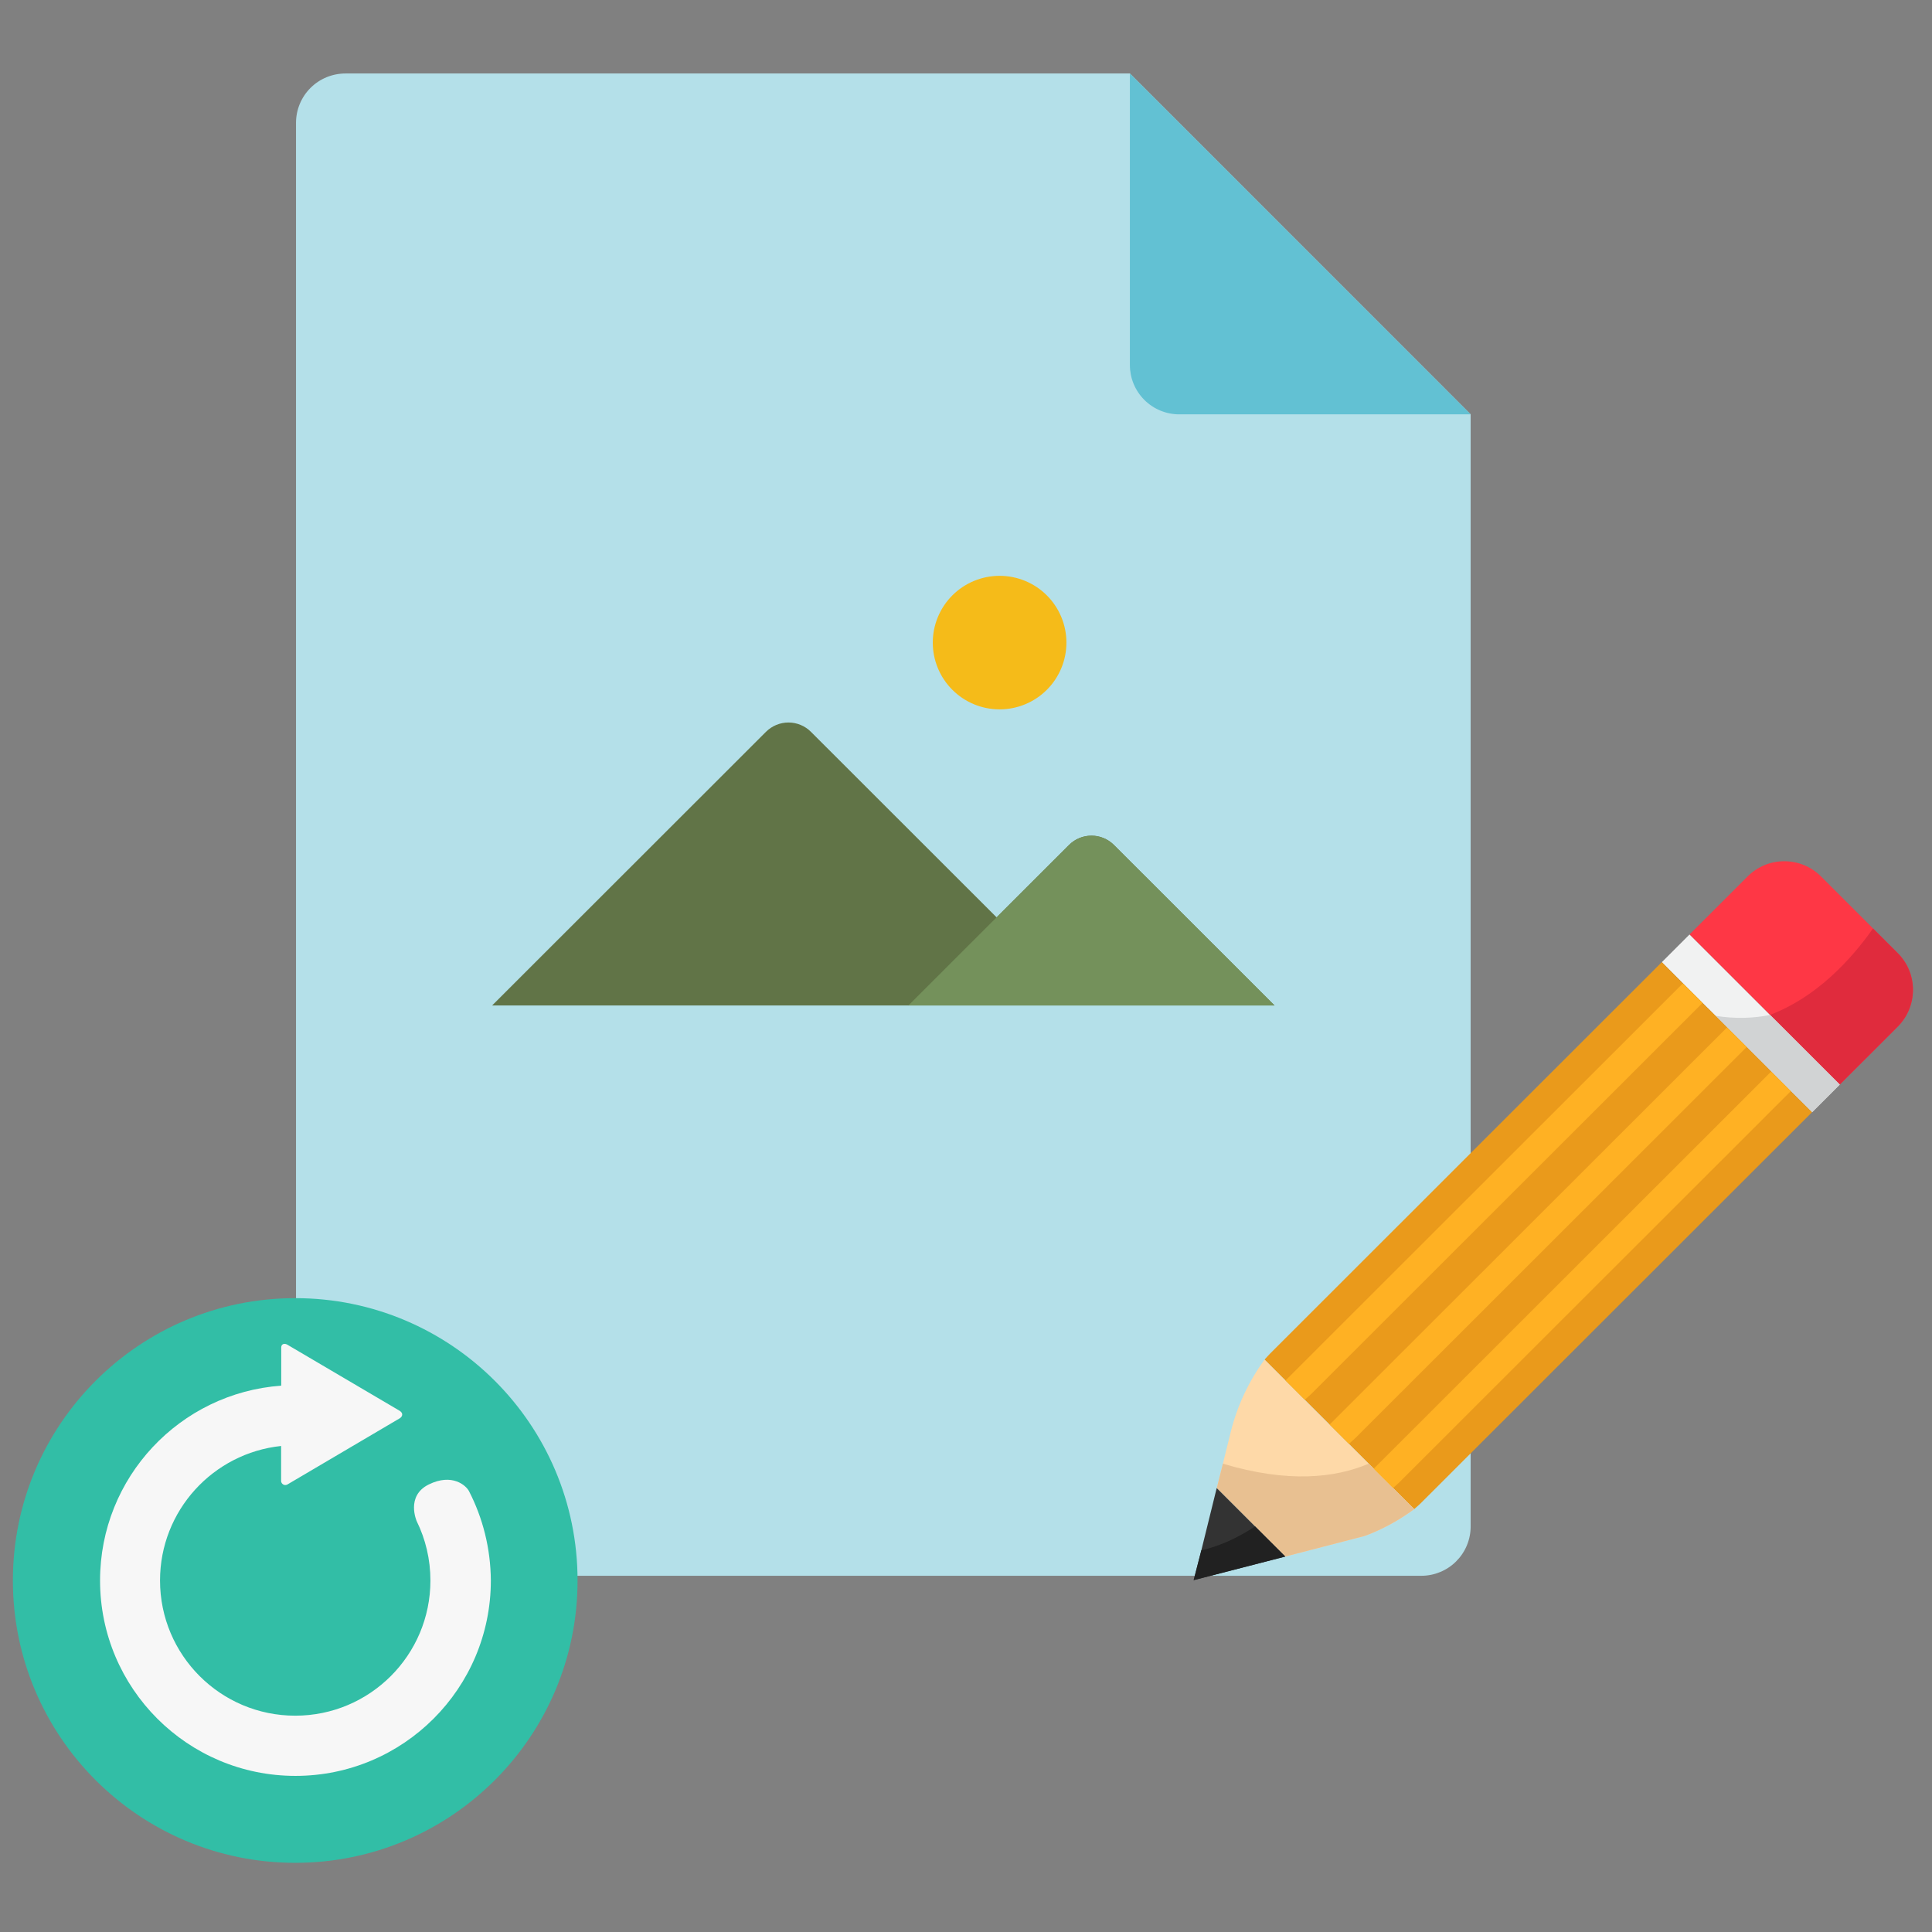
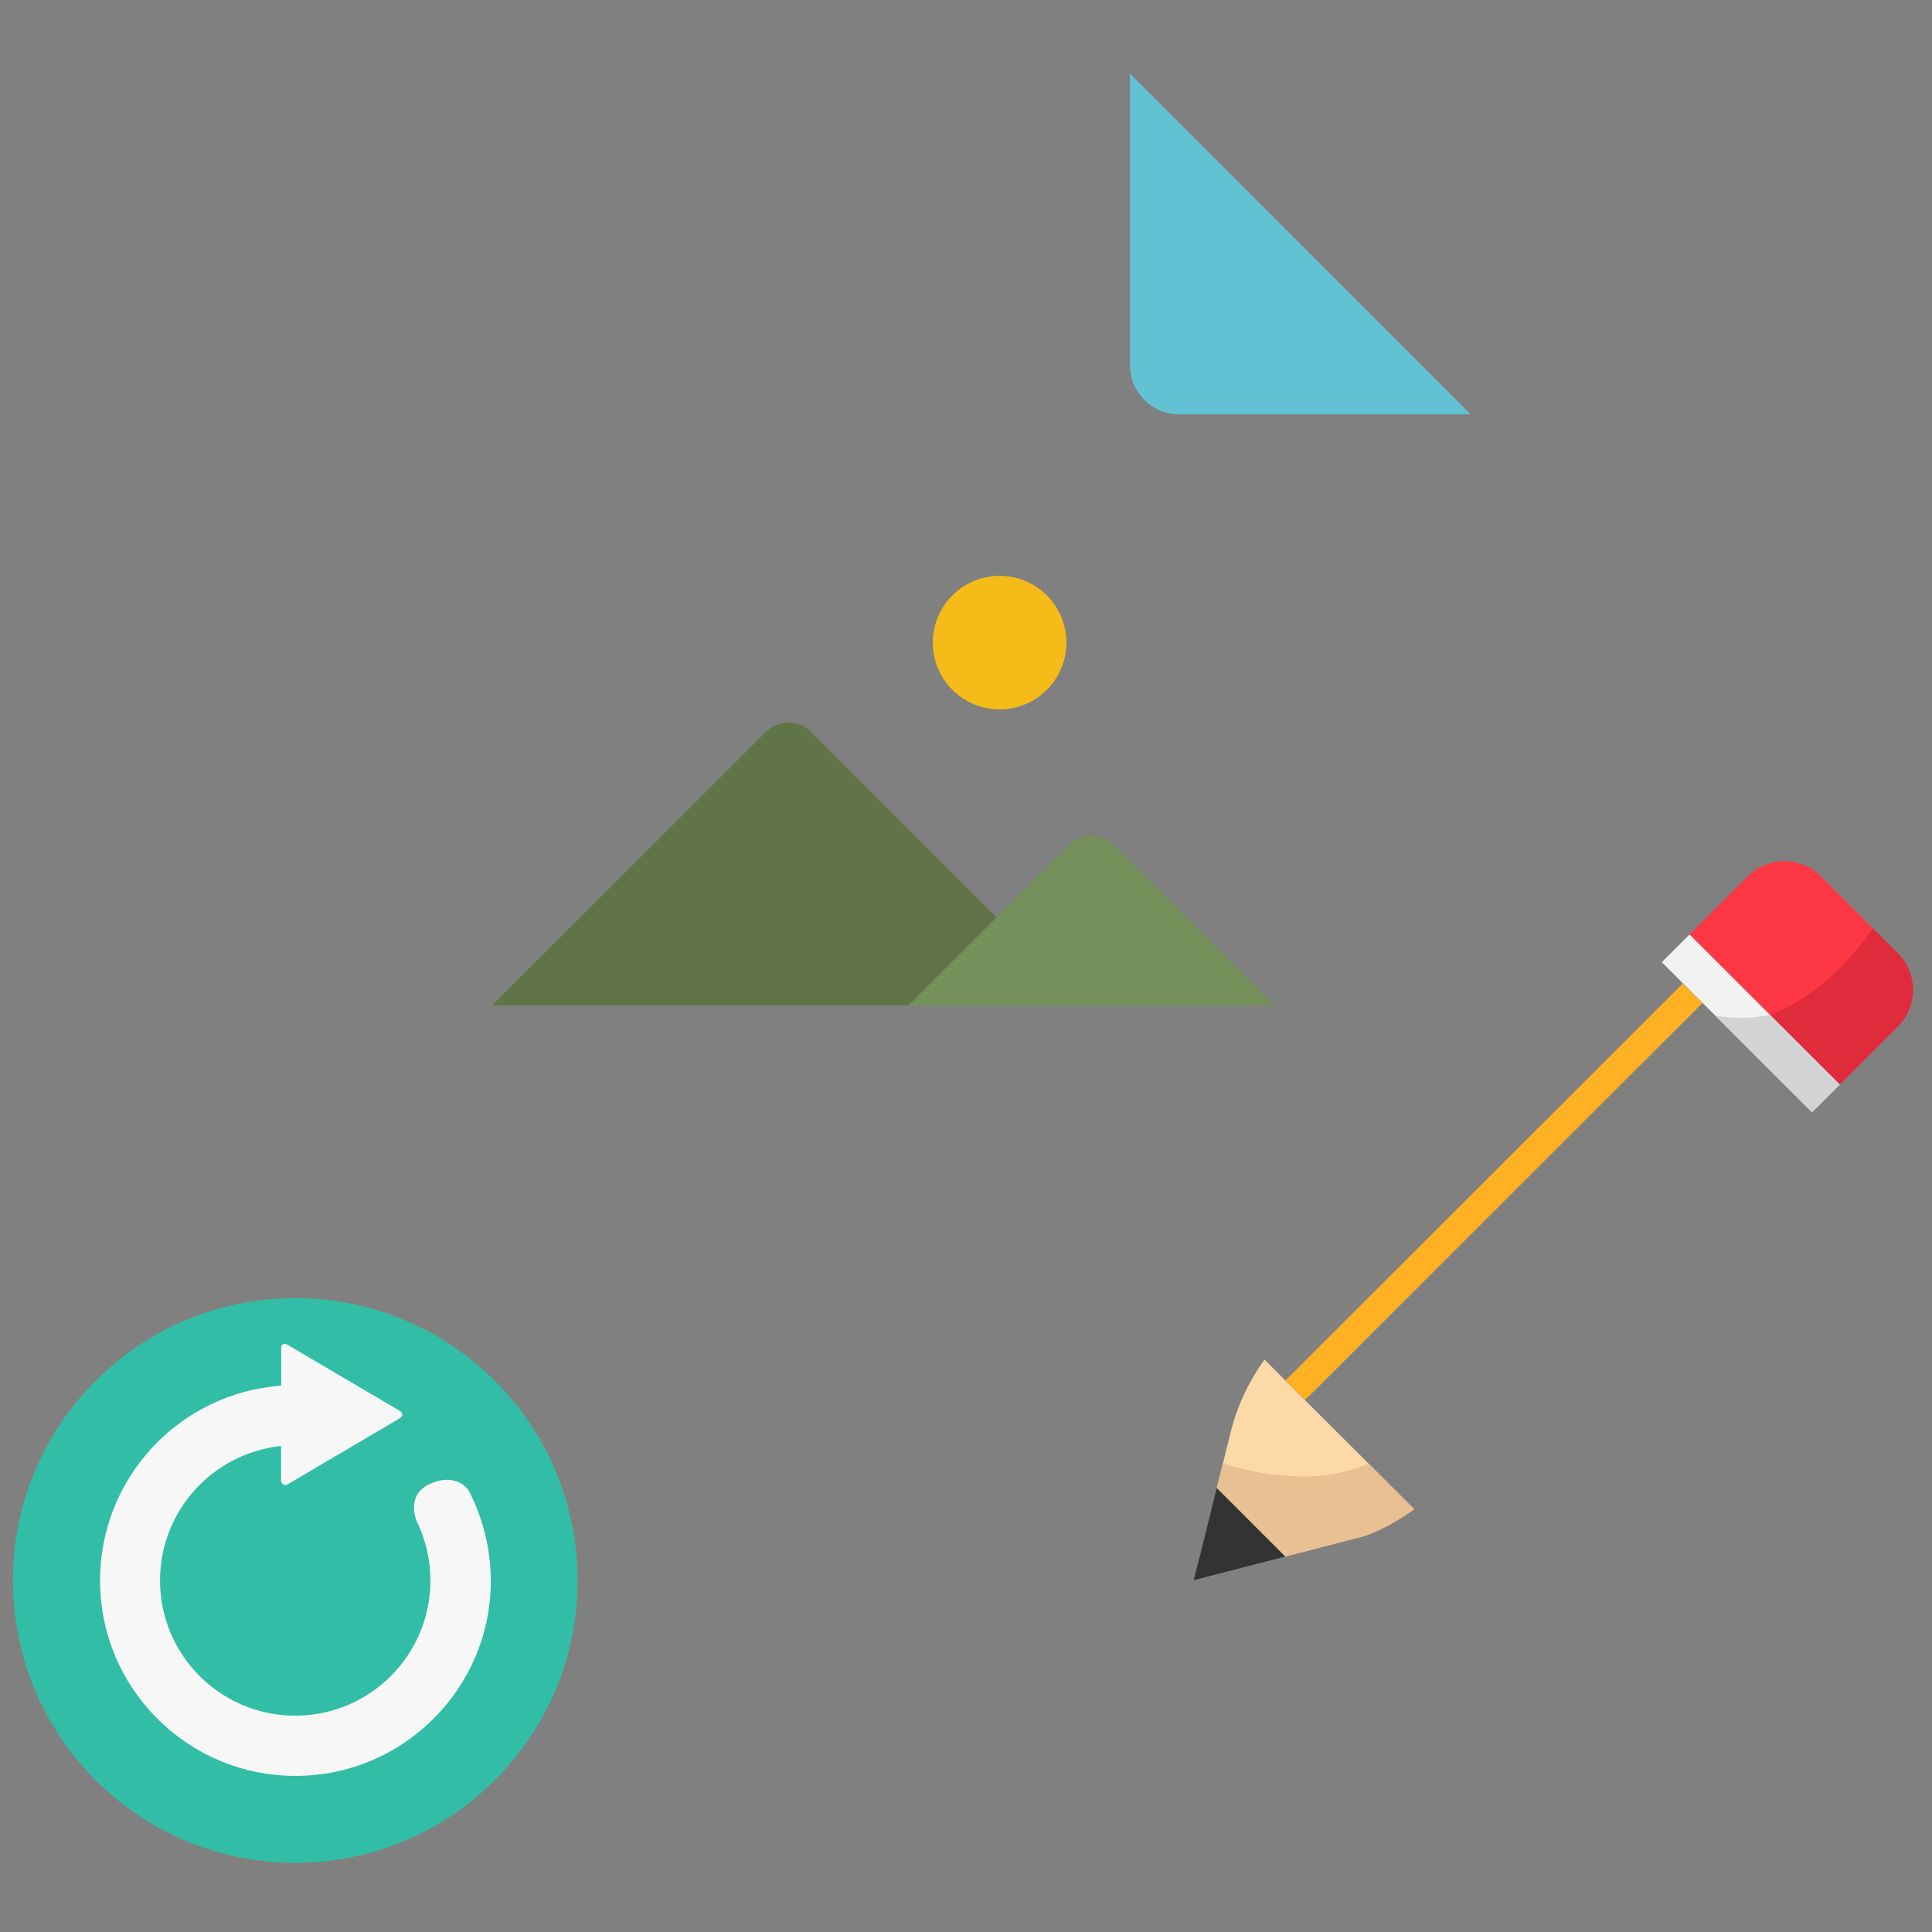
<svg xmlns="http://www.w3.org/2000/svg" width="2000" zoomAndPan="magnify" viewBox="0 0 1500 1500" height="2000" preserveAspectRatio="xMidYMid meet" version="1.0">
  <rect x="0" y="0" width="1500" height="1500" fill="#808080" stroke="none" />
  <defs>
    <clipPath id="05839f5355">
-       <path d="M 229.305 57 L 1142 57 L 1142 1224 L 229.305 1224 Z M 229.305 57 " clip-rule="nonzero" />
-     </clipPath>
+       </clipPath>
    <clipPath id="d90f370046">
      <path d="M 1311 668.707 L 1486 668.707 L 1486 843 L 1311 843 Z M 1311 668.707 " clip-rule="nonzero" />
    </clipPath>
    <clipPath id="e1b9c6b89c">
      <path d="M 926 1155 L 998 1155 L 998 1226.781 L 926 1226.781 Z M 926 1155 " clip-rule="nonzero" />
    </clipPath>
    <clipPath id="5731adb77e">
-       <path d="M 926 1185 L 998 1185 L 998 1226.781 L 926 1226.781 Z M 926 1185 " clip-rule="nonzero" />
-     </clipPath>
+       </clipPath>
    <clipPath id="e71facd2e8">
      <path d="M 10.004 1007.883 L 448.418 1007.883 L 448.418 1446.293 L 10.004 1446.293 Z M 10.004 1007.883 " clip-rule="nonzero" />
    </clipPath>
  </defs>
  <g clip-path="url(#05839f5355)">
    <path fill="#b4e0e9" d="M 1141.812 321.699 L 1141.812 1185.137 C 1141.812 1186.391 1141.75 1187.645 1141.625 1188.891 C 1141.504 1190.141 1141.32 1191.379 1141.074 1192.609 C 1140.828 1193.84 1140.523 1195.055 1140.16 1196.254 C 1139.797 1197.453 1139.375 1198.633 1138.895 1199.793 C 1138.414 1200.953 1137.879 1202.082 1137.285 1203.191 C 1136.695 1204.297 1136.051 1205.371 1135.352 1206.414 C 1134.656 1207.457 1133.91 1208.461 1133.113 1209.434 C 1132.316 1210.402 1131.473 1211.328 1130.586 1212.215 C 1129.699 1213.102 1128.77 1213.945 1127.801 1214.742 C 1126.828 1215.535 1125.824 1216.281 1124.781 1216.98 C 1123.734 1217.676 1122.66 1218.32 1121.555 1218.91 C 1120.445 1219.504 1119.312 1220.039 1118.152 1220.52 C 1116.996 1220.996 1115.812 1221.418 1114.613 1221.785 C 1113.41 1222.148 1112.195 1222.453 1110.965 1222.695 C 1109.734 1222.941 1108.492 1223.125 1107.246 1223.25 C 1105.996 1223.371 1104.742 1223.434 1103.488 1223.434 L 268.148 1223.434 C 266.891 1223.434 265.641 1223.371 264.391 1223.25 C 263.141 1223.125 261.902 1222.941 260.672 1222.695 C 259.441 1222.453 258.223 1222.148 257.023 1221.785 C 255.82 1221.418 254.641 1220.996 253.48 1220.52 C 252.32 1220.039 251.188 1219.504 250.082 1218.91 C 248.977 1218.32 247.898 1217.676 246.855 1216.98 C 245.812 1216.281 244.805 1215.535 243.836 1214.738 C 242.867 1213.945 241.938 1213.102 241.051 1212.215 C 240.16 1211.328 239.32 1210.402 238.523 1209.434 C 237.727 1208.461 236.98 1207.457 236.281 1206.414 C 235.586 1205.371 234.941 1204.297 234.352 1203.191 C 233.758 1202.082 233.223 1200.953 232.742 1199.793 C 232.262 1198.633 231.84 1197.453 231.477 1196.254 C 231.109 1195.055 230.805 1193.84 230.562 1192.609 C 230.316 1191.379 230.133 1190.141 230.008 1188.891 C 229.887 1187.645 229.824 1186.391 229.824 1185.137 L 229.824 95.355 C 229.824 94.102 229.887 92.852 230.008 91.602 C 230.133 90.355 230.316 89.113 230.562 87.883 C 230.805 86.656 231.109 85.438 231.477 84.238 C 231.84 83.039 232.262 81.859 232.742 80.699 C 233.223 79.543 233.758 78.41 234.352 77.305 C 234.941 76.199 235.586 75.121 236.285 74.078 C 236.98 73.039 237.727 72.031 238.523 71.062 C 239.32 70.094 240.16 69.164 241.051 68.277 C 241.938 67.391 242.867 66.547 243.836 65.754 C 244.805 64.957 245.812 64.211 246.855 63.516 C 247.898 62.816 248.977 62.172 250.082 61.582 C 251.188 60.992 252.324 60.457 253.48 59.977 C 254.641 59.496 255.82 59.074 257.023 58.711 C 258.223 58.344 259.441 58.039 260.672 57.797 C 261.902 57.551 263.141 57.367 264.391 57.246 C 265.641 57.121 266.891 57.059 268.148 57.059 L 877.242 57.059 Z M 1141.812 321.699 " fill-opacity="1" fill-rule="nonzero" />
  </g>
  <path fill="#617447" d="M 864.852 656.031 C 864.281 655.461 863.684 654.918 863.059 654.406 C 862.434 653.895 861.785 653.414 861.113 652.965 C 860.445 652.52 859.75 652.105 859.039 651.723 C 858.328 651.344 857.598 650.996 856.852 650.688 C 856.105 650.379 855.348 650.109 854.574 649.875 C 853.801 649.641 853.016 649.445 852.227 649.285 C 851.434 649.129 850.637 649.012 849.832 648.93 C 849.027 648.852 848.223 648.812 847.414 648.812 C 846.605 648.812 845.801 648.852 844.996 648.93 C 844.191 649.012 843.395 649.129 842.602 649.285 C 841.809 649.445 841.027 649.641 840.254 649.875 C 839.48 650.109 838.723 650.379 837.977 650.688 C 837.23 650.996 836.5 651.344 835.789 651.723 C 835.074 652.105 834.383 652.52 833.711 652.965 C 833.039 653.414 832.395 653.895 831.77 654.406 C 831.145 654.918 830.547 655.461 829.977 656.031 L 773.75 712.215 L 629.594 568.164 C 629.023 567.594 628.426 567.051 627.801 566.539 C 627.176 566.027 626.527 565.547 625.855 565.102 C 625.184 564.652 624.492 564.238 623.781 563.855 C 623.066 563.477 622.34 563.133 621.594 562.824 C 620.844 562.516 620.086 562.242 619.312 562.008 C 618.539 561.773 617.758 561.578 616.965 561.422 C 616.172 561.262 615.375 561.145 614.57 561.066 C 613.77 560.988 612.961 560.945 612.156 560.945 C 611.348 560.945 610.539 560.988 609.738 561.066 C 608.934 561.145 608.137 561.262 607.344 561.422 C 606.551 561.578 605.77 561.773 604.996 562.008 C 604.223 562.242 603.465 562.516 602.719 562.824 C 601.969 563.133 601.242 563.477 600.527 563.855 C 599.816 564.238 599.125 564.652 598.453 565.102 C 597.781 565.547 597.133 566.027 596.508 566.539 C 595.887 567.051 595.289 567.594 594.715 568.164 L 382.082 780.641 L 989.555 780.641 Z M 864.852 656.031 " fill-opacity="1" fill-rule="nonzero" />
  <path fill="#74915b" d="M 989.555 780.645 L 705.273 780.645 L 773.75 712.215 L 829.973 656.031 C 830.547 655.461 831.145 654.918 831.77 654.406 C 832.391 653.895 833.039 653.414 833.711 652.965 C 834.383 652.52 835.074 652.105 835.789 651.723 C 836.5 651.344 837.23 651 837.977 650.688 C 838.723 650.379 839.48 650.109 840.254 649.875 C 841.027 649.641 841.809 649.445 842.602 649.285 C 843.395 649.129 844.191 649.012 844.996 648.934 C 845.801 648.852 846.605 648.812 847.414 648.812 C 848.223 648.812 849.027 648.852 849.832 648.934 C 850.633 649.012 851.434 649.129 852.223 649.285 C 853.016 649.445 853.801 649.641 854.57 649.875 C 855.344 650.109 856.105 650.379 856.852 650.688 C 857.598 651 858.328 651.344 859.039 651.723 C 859.75 652.105 860.441 652.52 861.113 652.965 C 861.785 653.414 862.434 653.895 863.059 654.406 C 863.684 654.918 864.281 655.461 864.852 656.031 Z M 989.555 780.645 " fill-opacity="1" fill-rule="nonzero" />
  <path fill="#f5bb19" d="M 827.961 498.91 C 827.961 500.605 827.875 502.301 827.711 503.988 C 827.543 505.68 827.293 507.355 826.961 509.02 C 826.633 510.688 826.219 512.332 825.727 513.957 C 825.23 515.582 824.66 517.176 824.012 518.746 C 823.359 520.316 822.633 521.848 821.832 523.344 C 821.031 524.844 820.16 526.297 819.215 527.707 C 818.273 529.121 817.262 530.48 816.184 531.793 C 815.105 533.105 813.965 534.363 812.766 535.562 C 811.562 536.766 810.305 537.902 808.992 538.98 C 807.68 540.059 806.316 541.066 804.902 542.012 C 803.492 542.953 802.035 543.824 800.539 544.625 C 799.039 545.426 797.504 546.152 795.934 546.801 C 794.367 547.449 792.77 548.023 791.141 548.516 C 789.516 549.008 787.871 549.418 786.203 549.75 C 784.535 550.082 782.859 550.332 781.168 550.496 C 779.477 550.664 777.781 550.746 776.082 550.746 C 774.383 550.746 772.688 550.664 771 550.496 C 769.309 550.332 767.629 550.082 765.961 549.75 C 764.297 549.418 762.648 549.008 761.023 548.516 C 759.398 548.023 757.801 547.449 756.23 546.801 C 754.66 546.152 753.125 545.426 751.629 544.625 C 750.129 543.824 748.676 542.953 747.262 542.012 C 745.848 541.066 744.484 540.059 743.172 538.98 C 741.859 537.902 740.602 536.766 739.402 535.562 C 738.199 534.363 737.059 533.105 735.98 531.793 C 734.902 530.48 733.895 529.121 732.949 527.707 C 732.004 526.297 731.133 524.844 730.332 523.344 C 729.531 521.848 728.805 520.316 728.156 518.746 C 727.504 517.176 726.934 515.582 726.441 513.957 C 725.945 512.332 725.535 510.688 725.203 509.02 C 724.871 507.355 724.621 505.68 724.457 503.988 C 724.289 502.301 724.207 500.605 724.207 498.91 C 724.207 497.211 724.289 495.516 724.457 493.828 C 724.621 492.137 724.871 490.461 725.203 488.797 C 725.535 487.129 725.945 485.484 726.441 483.859 C 726.934 482.234 727.504 480.641 728.156 479.07 C 728.805 477.5 729.531 475.969 730.332 474.473 C 731.133 472.973 732.004 471.52 732.949 470.109 C 733.895 468.695 734.902 467.336 735.98 466.023 C 737.059 464.711 738.199 463.453 739.402 462.254 C 740.602 461.051 741.859 459.914 743.172 458.836 C 744.484 457.758 745.848 456.75 747.262 455.805 C 748.676 454.863 750.129 453.992 751.629 453.191 C 753.125 452.391 754.66 451.664 756.23 451.016 C 757.801 450.367 759.398 449.793 761.023 449.301 C 762.648 448.809 764.297 448.398 765.961 448.066 C 767.629 447.734 769.309 447.484 771 447.32 C 772.688 447.152 774.383 447.07 776.082 447.07 C 777.781 447.07 779.477 447.152 781.168 447.32 C 782.859 447.484 784.535 447.734 786.203 448.066 C 787.871 448.398 789.516 448.809 791.141 449.301 C 792.77 449.793 794.367 450.367 795.934 451.016 C 797.504 451.664 799.039 452.391 800.539 453.191 C 802.035 453.992 803.492 454.863 804.902 455.805 C 806.316 456.75 807.68 457.758 808.992 458.836 C 810.305 459.914 811.562 461.051 812.766 462.254 C 813.965 463.453 815.105 464.711 816.184 466.023 C 817.262 467.336 818.273 468.695 819.215 470.109 C 820.16 471.52 821.031 472.973 821.832 474.473 C 822.633 475.969 823.359 477.5 824.012 479.07 C 824.66 480.641 825.23 482.234 825.727 483.859 C 826.219 485.484 826.633 487.129 826.961 488.797 C 827.293 490.461 827.543 492.137 827.711 493.828 C 827.875 495.516 827.961 497.211 827.961 498.91 Z M 827.961 498.91 " fill-opacity="1" fill-rule="nonzero" />
  <path fill="#62c1d3" d="M 1141.812 321.699 L 915.566 321.699 C 914.309 321.699 913.059 321.637 911.809 321.512 C 910.559 321.391 909.32 321.207 908.09 320.961 C 906.855 320.719 905.641 320.414 904.441 320.047 C 903.238 319.684 902.059 319.262 900.898 318.781 C 899.738 318.301 898.605 317.766 897.5 317.176 C 896.391 316.586 895.316 315.941 894.273 315.242 C 893.23 314.547 892.223 313.801 891.254 313.004 C 890.281 312.207 889.352 311.367 888.465 310.48 C 887.578 309.594 886.738 308.664 885.941 307.695 C 885.145 306.727 884.398 305.719 883.699 304.676 C 883.004 303.633 882.359 302.559 881.766 301.453 C 881.176 300.348 880.641 299.215 880.16 298.055 C 879.68 296.898 879.258 295.719 878.891 294.52 C 878.527 293.316 878.223 292.102 877.977 290.871 C 877.734 289.641 877.551 288.402 877.426 287.156 C 877.305 285.906 877.242 284.656 877.242 283.402 L 877.242 57.059 Z M 1141.812 321.699 " fill-opacity="1" fill-rule="nonzero" />
  <path fill="#f1f2f2" d="M 1290.219 747.039 L 1311.789 725.48 L 1428.41 842.02 L 1406.84 863.574 Z M 1290.219 747.039 " fill-opacity="1" fill-rule="nonzero" />
  <g clip-path="url(#d90f370046)">
    <path fill="#fe3745" d="M 1473.398 797.059 L 1428.414 842.012 L 1311.797 725.477 L 1356.777 680.523 C 1364.391 672.918 1374.484 668.664 1385.266 668.664 C 1396.051 668.664 1406.203 672.848 1413.82 680.457 L 1473.465 740.059 C 1489.137 755.719 1489.137 781.332 1473.398 797.059 Z M 1473.398 797.059 " fill-opacity="1" fill-rule="nonzero" />
  </g>
  <path fill="#e02b3d" d="M 1473.398 797.059 L 1428.414 842.012 L 1374.289 787.922 C 1410.262 774.289 1436.977 745.316 1454.23 720.844 L 1473.461 740.059 C 1489.137 755.719 1489.137 781.332 1473.398 797.059 Z M 1473.398 797.059 " fill-opacity="1" fill-rule="nonzero" />
  <path fill="#d1d3d4" d="M 1374.355 787.992 L 1428.414 842.012 L 1406.84 863.57 L 1331.91 788.688 C 1347.133 791.098 1361.285 790.652 1374.355 787.992 Z M 1374.355 787.992 " fill-opacity="1" fill-rule="nonzero" />
-   <path fill="#ea9a1b" d="M 1406.852 863.527 L 1102.863 1167.293 C 1101.34 1168.816 1099.629 1170.145 1097.977 1171.668 L 981.805 1055.578 C 983.328 1053.934 984.727 1052.281 986.246 1050.766 L 1290.227 746.996 L 1305.707 762.594 L 1325.945 782.816 L 1326.008 782.754 L 1373.344 830.059 L 1391.555 848.379 Z M 1406.852 863.527 " fill-opacity="1" fill-rule="nonzero" />
  <path fill="#fed9a8" d="M 1097.961 1171.707 C 1086.227 1180.324 1073.453 1187.387 1059.648 1192.504 L 997.871 1208.504 L 944.719 1155.25 L 949.445 1136.398 L 955.668 1111.266 C 960.723 1091.184 969.609 1072.332 981.793 1055.617 L 1018.551 1092.48 L 1062.629 1136.398 Z M 1097.961 1171.707 " fill-opacity="1" fill-rule="nonzero" />
  <path fill="#e8c091" d="M 1097.961 1171.707 C 1086.227 1180.324 1073.453 1187.387 1059.648 1192.504 L 997.871 1208.504 L 944.719 1155.25 L 949.445 1136.398 C 1000.012 1151.559 1036.633 1147.477 1062.629 1136.398 Z M 1097.961 1171.707 " fill-opacity="1" fill-rule="nonzero" />
  <g clip-path="url(#e1b9c6b89c)">
    <path fill="#333333" d="M 997.871 1208.504 L 926.746 1226.824 L 932.73 1203.613 L 944.648 1155.32 Z M 997.871 1208.504 " fill-opacity="1" fill-rule="nonzero" />
  </g>
  <g clip-path="url(#5731adb77e)">
    <path fill="#212121" d="M 997.871 1208.504 L 926.746 1226.824 L 932.73 1203.613 C 949.242 1200.035 964.336 1191.773 974.438 1185.086 Z M 997.871 1208.504 " fill-opacity="1" fill-rule="nonzero" />
  </g>
-   <path fill="#ffb123" d="M 1390.395 847.129 L 1086.406 1150.902 C 1084.879 1152.426 1083.172 1153.754 1081.52 1155.277 L 1066.547 1140.316 L 1375.098 831.984 Z M 1390.395 847.129 " fill-opacity="1" fill-rule="nonzero" />
-   <path fill="#ffb123" d="M 1356.125 812.891 L 1052.145 1116.66 C 1050.617 1118.184 1048.91 1119.512 1047.258 1121.035 L 1032.285 1106.074 L 1340.836 797.738 Z M 1356.125 812.891 " fill-opacity="1" fill-rule="nonzero" />
  <path fill="#ffb123" d="M 1321.863 778.652 L 1017.883 1082.422 C 1016.355 1083.945 1014.648 1085.273 1012.996 1086.797 L 998.023 1071.836 L 1306.574 763.504 Z M 1321.863 778.652 " fill-opacity="1" fill-rule="nonzero" />
  <g clip-path="url(#e71facd2e8)">
    <path fill="#32bea6" d="M 10.004 1227.086 C 10.004 1106.043 108.168 1007.883 229.211 1007.883 C 350.258 1007.883 448.418 1106.043 448.418 1227.086 C 448.418 1348.133 350.258 1446.293 229.211 1446.293 C 108.168 1446.293 10.004 1348.133 10.004 1227.086 " fill-opacity="1" fill-rule="nonzero" />
  </g>
  <path fill="#f7f7f7" d="M 364.129 1157.73 C 361.918 1153.402 351.141 1143.594 332.941 1152.516 C 314.738 1161.441 323.574 1181.145 323.574 1181.145 C 330.379 1195.016 334.176 1210.652 334.176 1227.086 C 334.176 1285.047 287.172 1332.051 229.211 1332.051 C 171.25 1332.051 124.246 1285.047 124.246 1227.086 C 124.246 1172.84 165.422 1128.219 218.258 1122.652 L 218.258 1149.867 C 218.258 1149.867 218.168 1151.457 219.848 1152.516 C 221.523 1153.578 223.203 1152.516 223.203 1152.516 L 310.32 1101.184 C 310.32 1101.184 312.266 1100.121 312.266 1098.18 C 312.266 1096.5 310.32 1095.352 310.32 1095.352 L 223.559 1044.285 C 223.559 1044.285 221.613 1042.871 219.848 1043.578 C 218.078 1044.285 218.344 1046.668 218.344 1046.668 L 218.344 1075.824 C 139.711 1081.48 77.684 1147.039 77.684 1227.086 C 77.684 1310.848 145.629 1378.793 229.391 1378.793 C 313.148 1378.793 381.094 1310.848 381.094 1227.086 C 380.914 1202.082 374.82 1178.492 364.129 1157.73 " fill-opacity="1" fill-rule="nonzero" />
</svg>